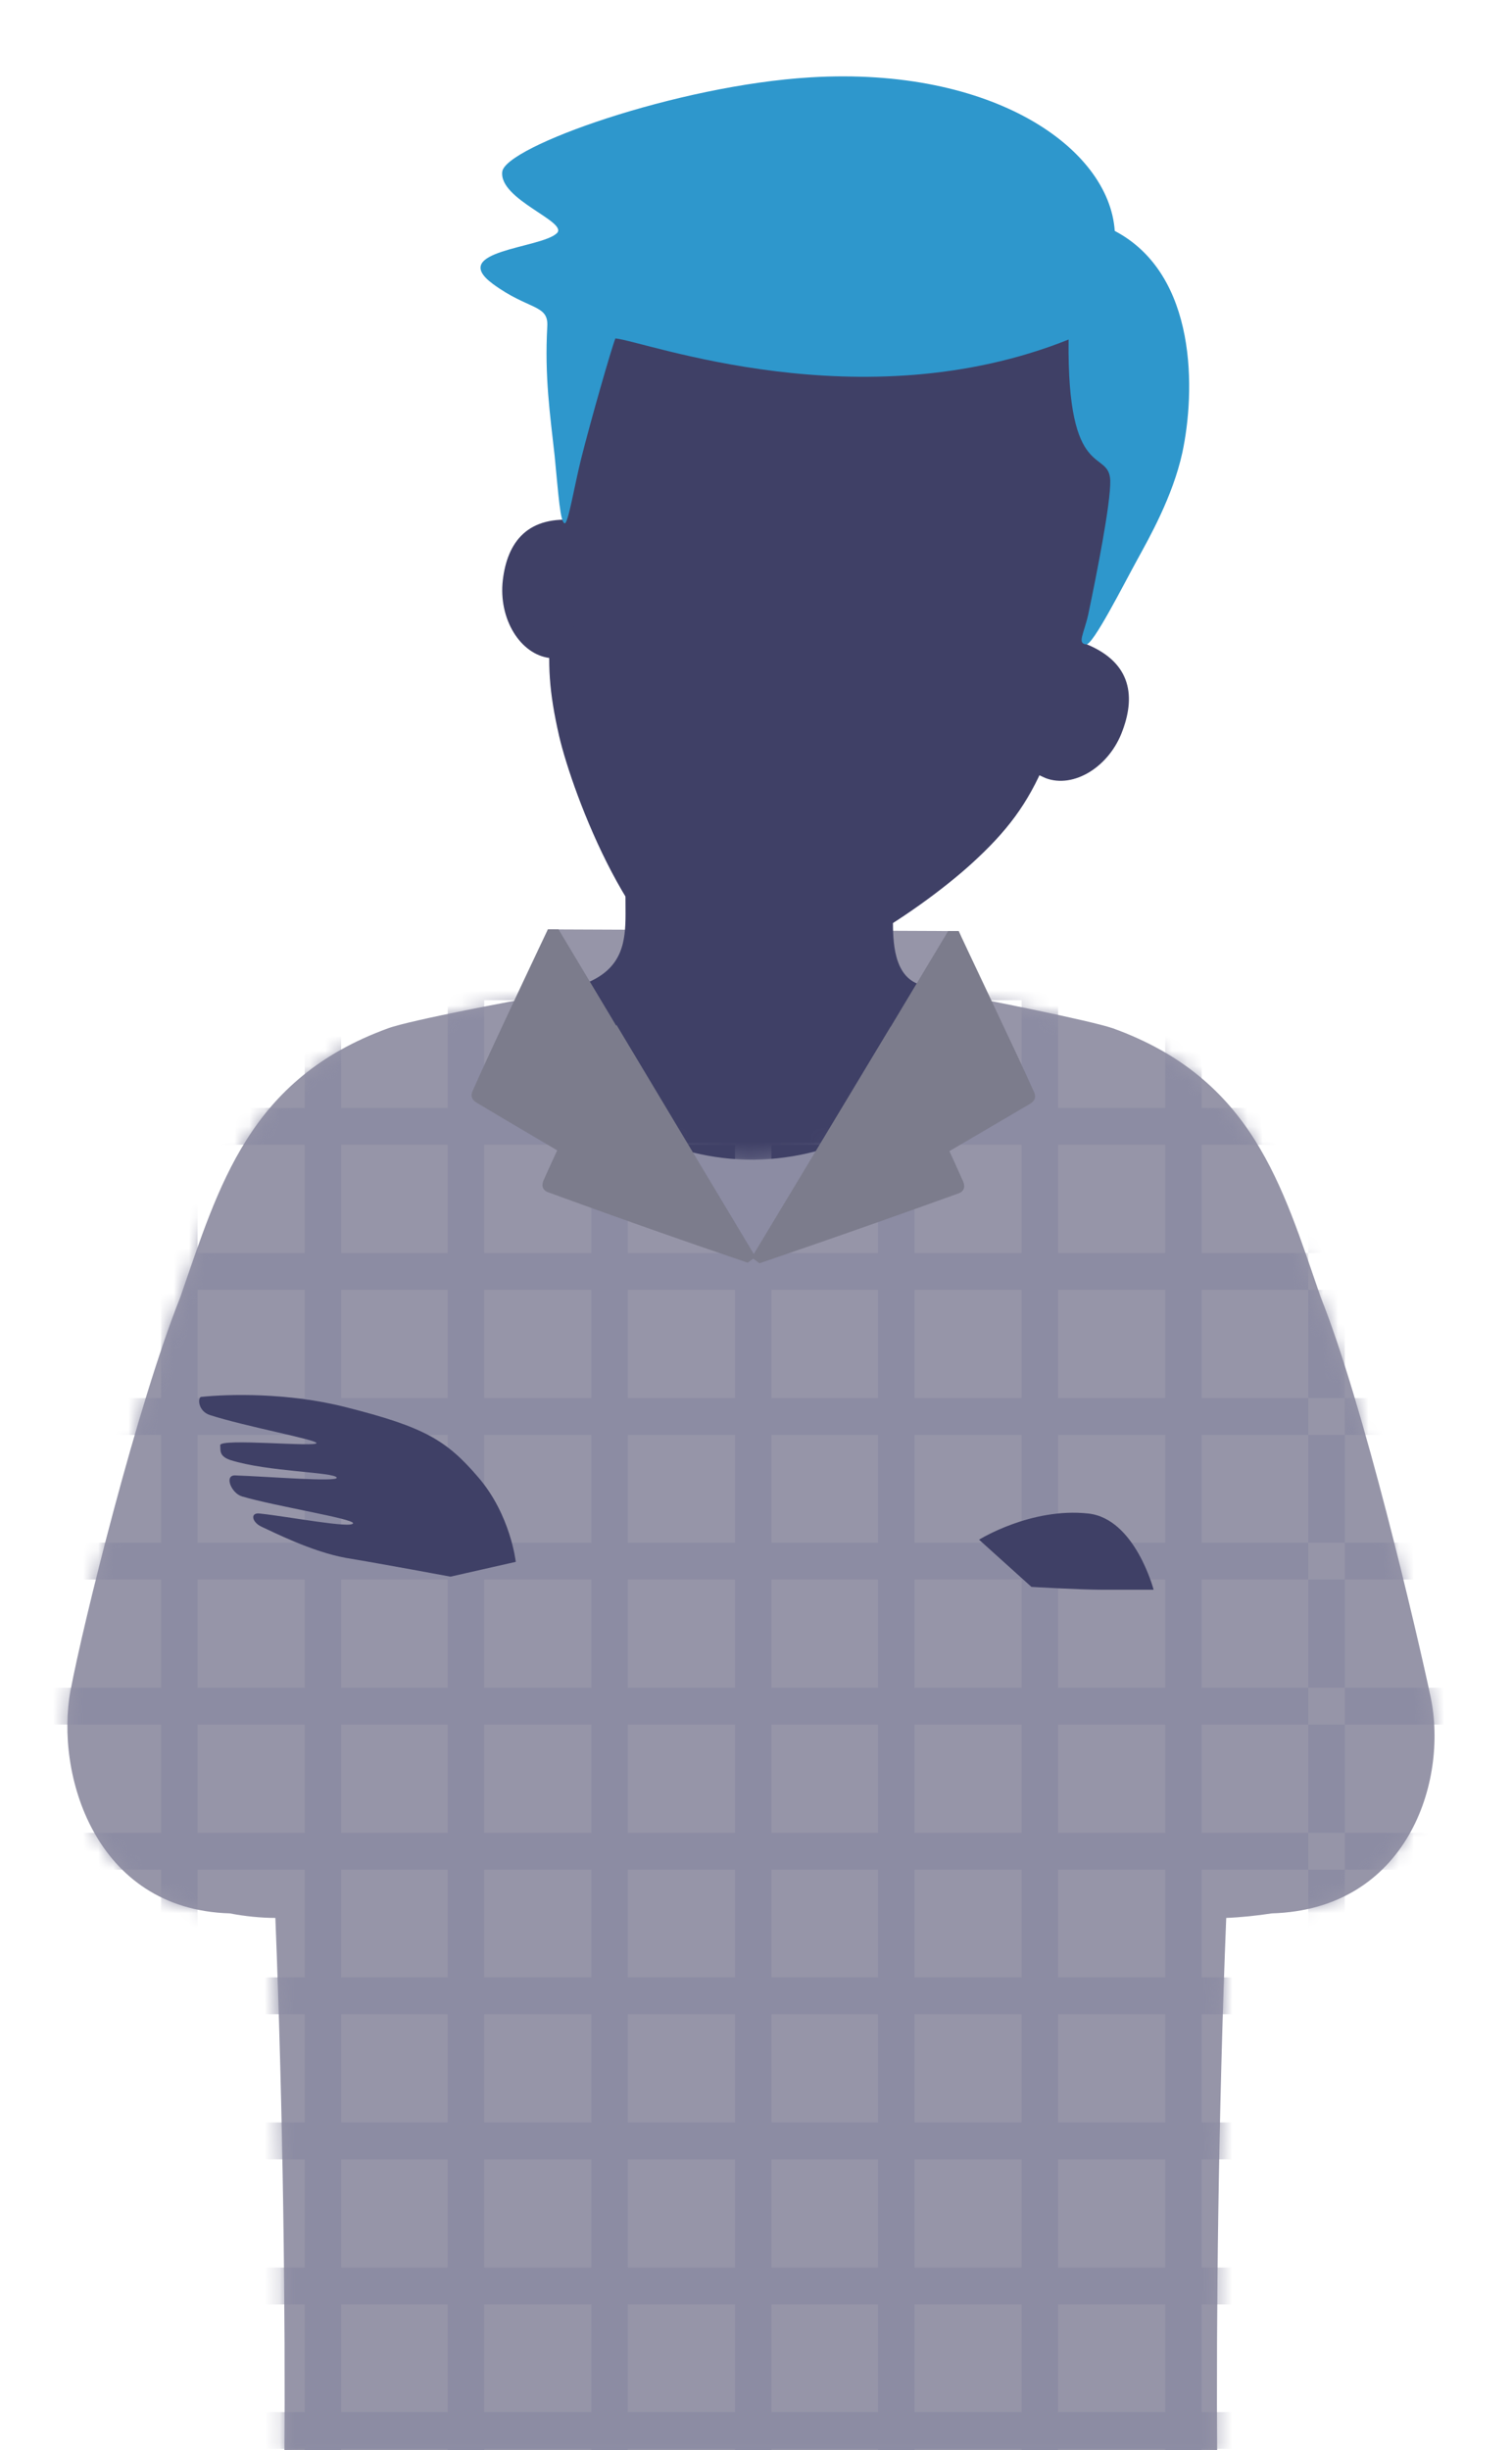
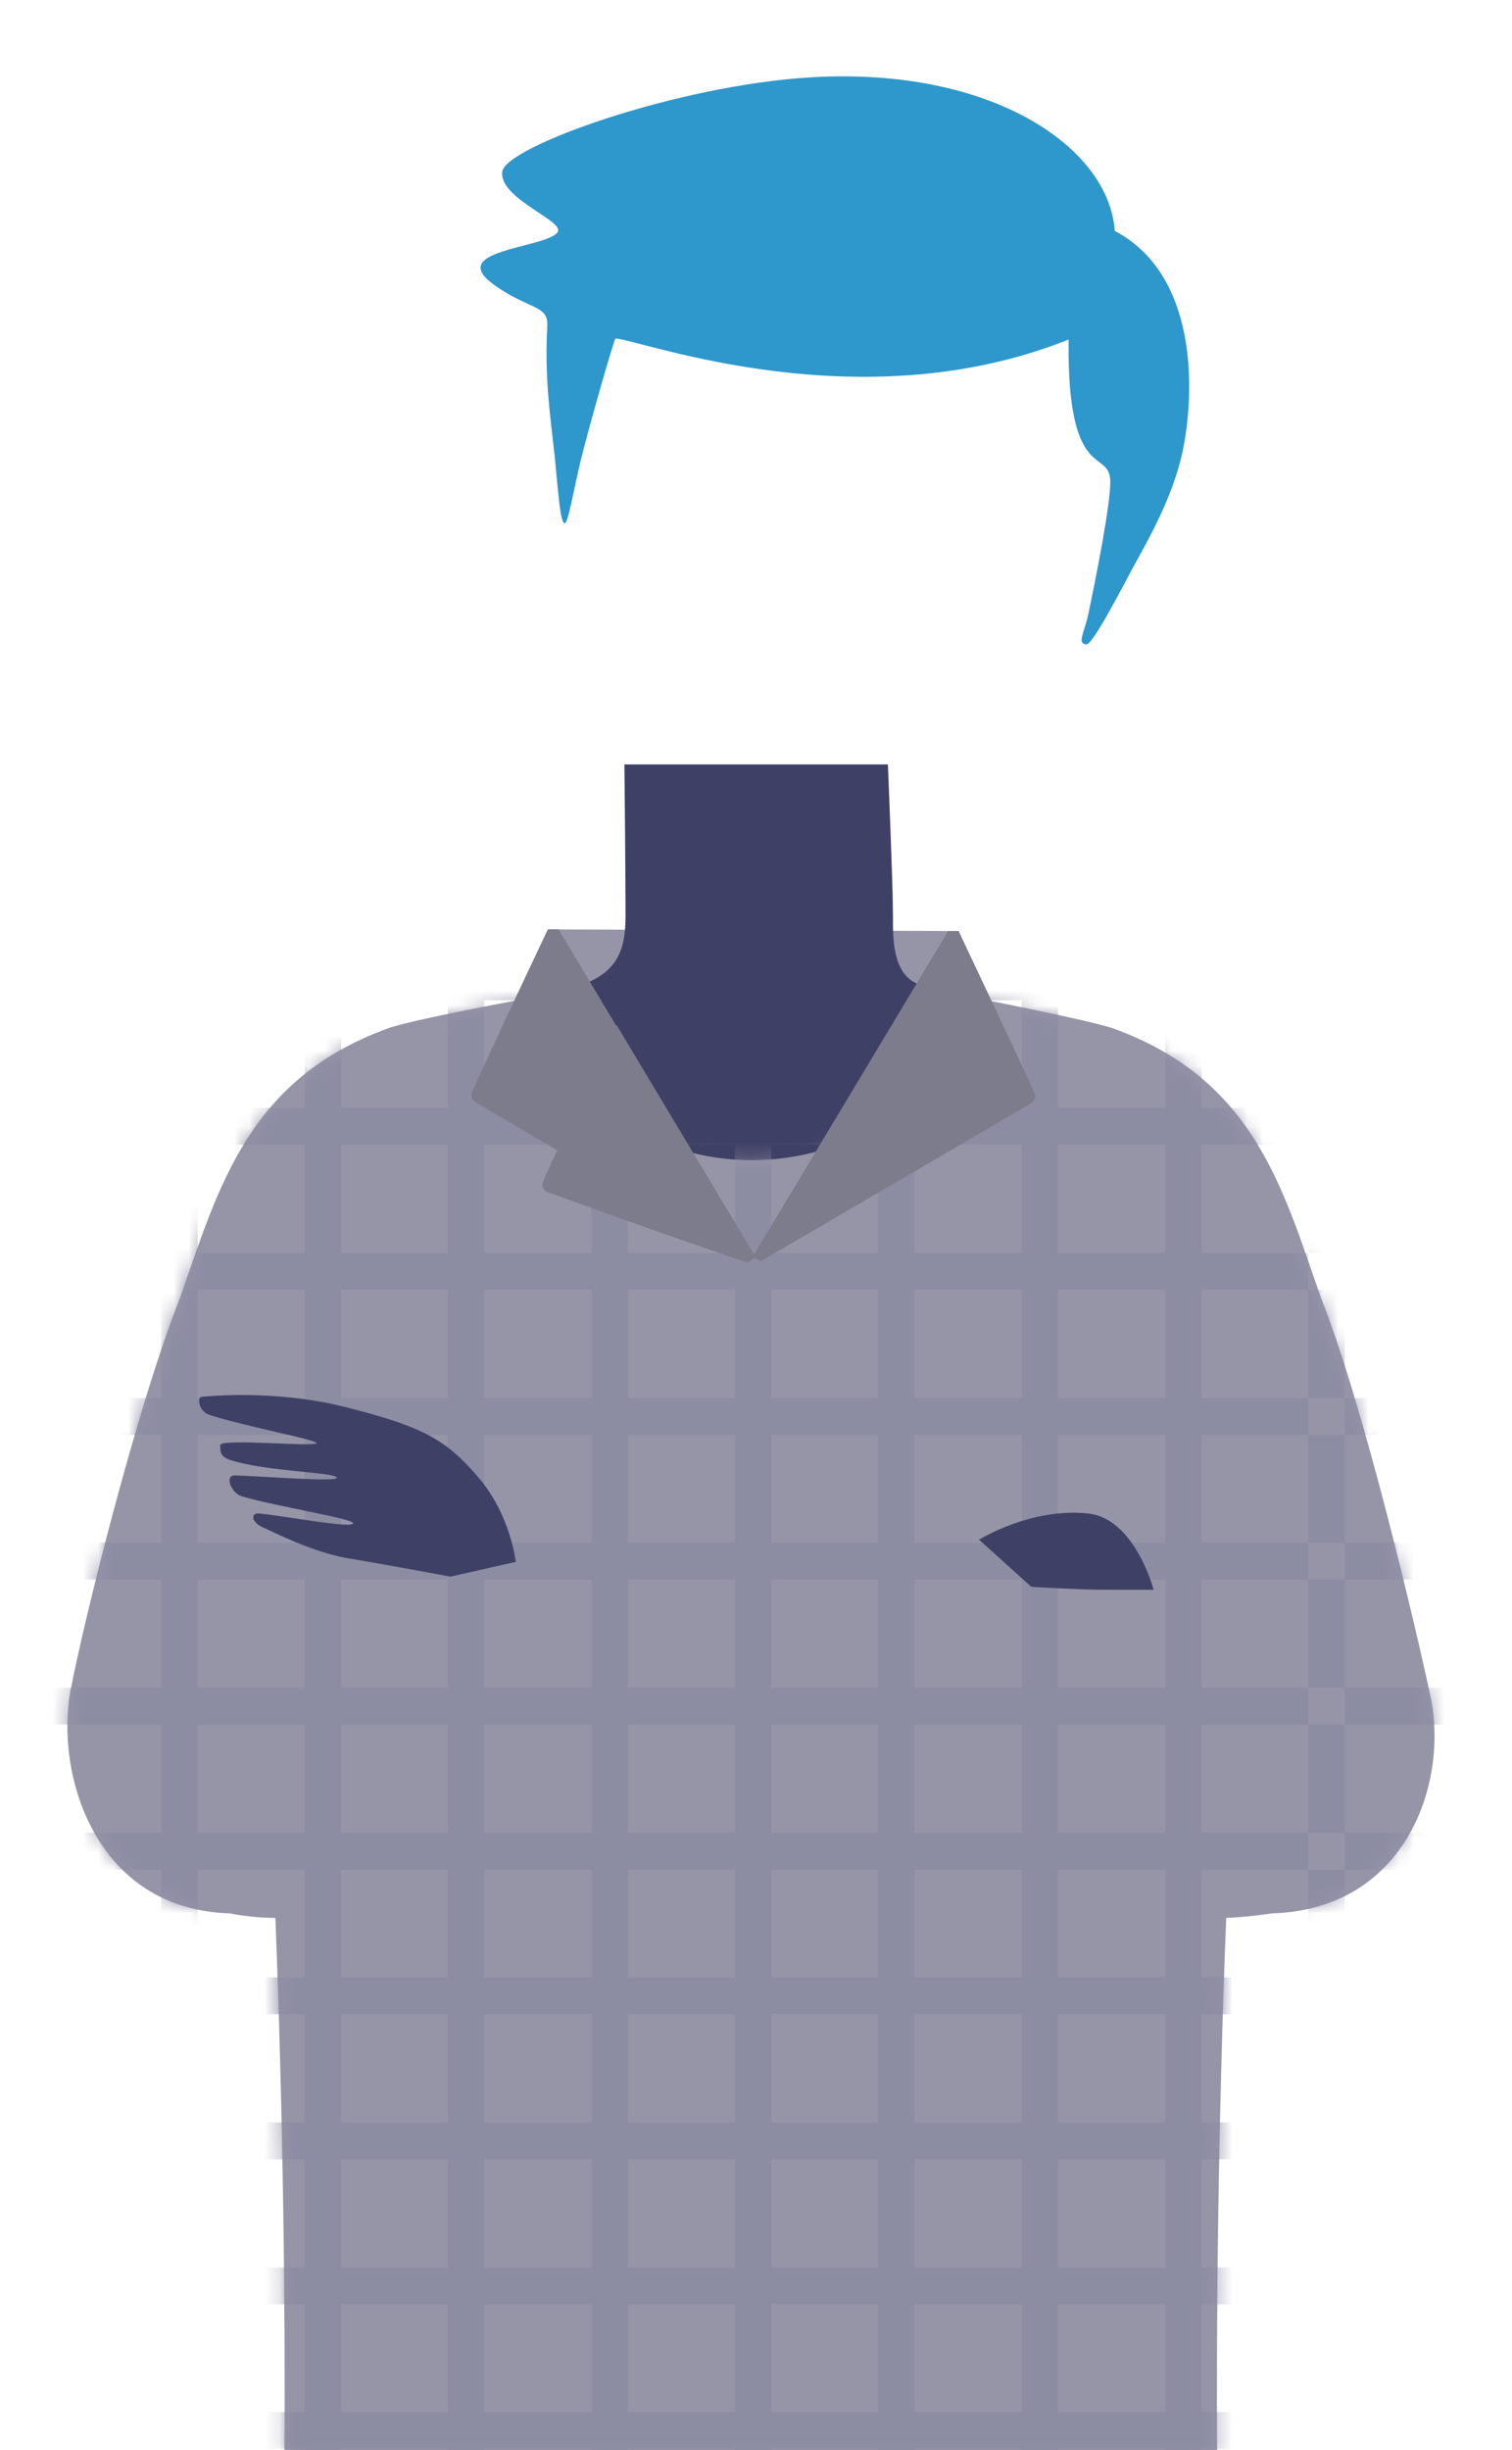
<svg xmlns="http://www.w3.org/2000/svg" width="100" height="162" fill="none">
  <g clip-path="url(#a)">
    <path d="m63.377 61.566-27.143-.113-.373 4.814h27.925l-.41-4.701Z" fill="#9695A8" />
-     <path d="M36.978 48.666c.894 3.836 4.99 14.78 10.165 16.134 5.175 1.354 13.74-4.626 17.09-7.672 4.766-4.325 5.399-7.221 8.675-19.143 2.01-7.372 1.452-18.73-12.77-21.964l-.224-.075c-9.308-2.633-20.218.902-21.819 13.464-1.563 11.884-2.457 13.389-1.117 19.256Z" fill="#3F4066" />
-     <path d="M71.605 42.498c3.128 1.166 3.537 3.385 2.644 5.792-.857 2.407-3.24 3.873-5.101 3.159l-1.303-.602M38.207 34.412c-3.313-.376-4.654 1.429-4.952 3.949-.298 2.557 1.154 4.927 3.128 5.152l1.452.038" fill="#3F4066" />
    <path d="M73.727 15.269c-.372-5.491-8.08-10.87-20.105-10.155-8.862.527-20.218 4.589-20.404 6.243-.223 1.843 4.393 3.31 3.612 4.062-1.043 1.016-7.224 1.128-4.245 3.347 2.346 1.73 3.686 1.354 3.612 2.783-.187 3.385.186 5.867.484 8.575.26 2.67.372 4.438.67 4.476.223.037.633-2.445 1.08-4.25.633-2.52 2.01-7.334 2.27-7.973 1.974.188 16.234 5.566 29.973.075-.111 9.515 2.681 7.183 2.756 9.327.037 1.467-.894 6.168-1.453 8.838-.297 1.317-.744 1.918-.148 1.994.446.075 2.457-3.912 3.388-5.604.782-1.43 2.345-4.175 2.978-7.07.857-3.987 1.043-11.772-4.468-14.668Z" fill="#2E97CC" />
    <path d="M28.49 67.734c2.308-.64 6.217-.903 10.5-2.821 2.159-.978 2.382-2.633 2.382-4.476 0-2.67-.075-9.89-.075-9.89h17.426s.335 8.047.335 10.003c0 1.279-.075 3.686 1.489 4.438 2.941 1.392 4.58 1.505 4.58 1.505l6.292 2.444s-8.899 10.117-22.005 9.966c-14.483-.15-18.989-9.477-20.887-9.966-.522-.15-.708-.526-.67-.752.037-.226.186-.339.632-.451Z" fill="#3F4066" />
    <path d="M4.66 111.812c.82-4.401 4.431-18.955 7.26-26.026 2.57-7.409 4.543-14.442 13.74-17.79 1.526-.563 9.085-1.955 9.085-1.955S38.43 76.722 49.86 76.722c11.505-.225 14.93-10.68 14.93-10.68s7.298 1.428 8.825 1.955c9.234 3.347 11.17 10.38 13.739 17.79 2.83 7.07 6.33 22.038 7.26 26.401 1.192 5.641-1.564 14.066-10.5 14.329-.968.15-2.047.263-3.015.301-.522 13.013-.67 26.665-.596 35.653h-.186c0 .151-61.323.489-61.323.489v-.489h-.186c.074-8.988-.075-22.64-.596-35.653-.968 0-2.048-.113-3.016-.301-8.973-.263-11.542-9.29-10.537-14.705Z" fill="#9695A8" />
    <mask id="b" style="mask-type:alpha" maskUnits="userSpaceOnUse" x="4" y="66" width="91" height="97">
      <path d="M4.753 111.746c.816-4.385 4.415-18.888 7.235-25.934 2.56-7.383 4.526-14.391 13.69-17.727 1.521-.562 9.053-1.948 9.053-1.948S38.404 76.78 49.794 76.78c11.465-.225 14.878-10.643 14.878-10.643s7.272 1.424 8.793 1.948c9.201 3.336 11.13 10.344 13.69 17.727 2.82 7.046 6.308 21.961 7.236 26.309 1.187 5.621-1.559 14.016-10.463 14.278-.965.15-2.04.263-3.005.3-.52 12.967-.668 26.571-.594 35.528h-.185v.487H19.037v-.487h-.186c.075-8.957-.074-22.561-.593-35.528-.965 0-2.04-.112-3.005-.3-8.942-.262-11.502-9.256-10.5-14.653Z" fill="#8C8CA3" />
    </mask>
    <g mask="url(#b)">
      <path d="M86.527 184.114h2.412V35.78h-2.412v148.334ZM77.066 35.78h2.412v148.296h-2.412V35.78Zm-9.498 0h2.412v148.296h-2.412V35.78Zm-9.498 0h2.411v148.296H58.07V35.78Zm-9.461 0h2.411v148.296H48.61V35.78Zm-9.498 0h2.412v148.296H39.11V35.78Zm-9.498 0h2.411v148.296h-2.411V35.78Zm-9.461 0h2.411v148.296h-2.411V35.78Zm-9.498 0h2.411v148.296h-2.411V35.78ZM-5.04 46.95v-2.436h109.71v2.436H-5.04Zm0 9.594v-2.436h109.71v2.436H-5.04Zm0 9.594V63.7h109.71v2.436H-5.04Zm0 9.556v-2.436h109.71v2.436H-5.04Zm0 9.594v-2.436h109.71v2.436H-5.04Zm0 9.594v-2.436h109.71v2.436H-5.04Zm0 9.557v-2.436h109.71v2.436H-5.04Zm0 9.594v-2.436h109.71v2.436H-5.04Zm0 9.594v-2.436h109.71v2.436H-5.04Zm0 9.557v-2.436h109.71v2.436H-5.04Zm0 9.594v-2.436h109.71v2.436H-5.04Zm0 9.594v-2.436h109.71v2.436H-5.04Zm0 9.556v-2.435h109.71v2.435H-5.04Zm0 9.595v-2.436h109.71v2.436H-5.04Z" fill="#8C8CA3" />
    </g>
-     <path d="M49.712 83.153c-1.6.113-14.967-17.15-14.967-17.15S38.43 76.686 49.86 76.686c11.505-.226 14.93-10.681 14.93-10.681S53.437 82.89 49.713 83.154Z" fill="#8C8CA3" />
    <path d="M71.978 100.078c3.09.338 4.319 5.039 4.319 5.039H72.87c-1.452 0-4.654-.188-4.654-.188l-3.463-3.121s3.426-2.144 7.224-1.73ZM29.793 104.252l4.319-.978s-.336-3.084-2.458-5.566c-2.122-2.482-3.574-3.347-8.787-4.663-3.835-.978-7.819-.865-9.569-.677-.223.037-.223.94.596 1.203 2.346.752 7 1.617 7.037 1.843.075.3-6.404-.338-6.367.15.037.301-.111.715.67.978 2.495.79 6.926.79 7.037 1.166.075.301-4.542-.075-6.701-.15-.782-.038-.261 1.203.446 1.391 2.16.64 7.335 1.467 7.335 1.768-.037.376-4.356-.451-6.18-.639-.633-.076-.522.564.111.865.745.338 3.314 1.654 5.585 2.068 2.495.414 6.926 1.241 6.926 1.241Z" fill="#3F4066" />
    <path d="M68.403 72.247c.15.376-.037.602-.298.752-4.654 2.745-17.76 10.38-17.76 10.38l-.596-.226 12.957-21.587h.708c-.037 0 3.91 8.236 4.99 10.68Z" fill="#7C7C8C" />
-     <path d="M63.712 78.151c.149.377 0 .64-.298.752-7.186 2.596-13.18 4.626-13.18 4.626l-.522-.376 9.197-15.269s3.5 7.296 4.803 10.267Z" fill="#7C7C8C" />
    <path d="M31.245 72.171c-.15.377.037.602.297.753 4.655 2.783 17.798 10.455 17.798 10.455l.596-.226-12.995-21.7h-.707s-3.91 8.236-4.99 10.718Z" fill="#7C7C8C" />
    <path d="M35.936 78.076c-.149.376 0 .64.298.752a594.542 594.542 0 0 0 13.218 4.664l.52-.376-9.196-15.345c-.037.038-3.537 7.372-4.84 10.305Z" fill="#7C7C8C" />
  </g>
  <defs>
    <clipPath id="a">
      <path fill="#fff" d="M0 0h100v162H0z" />
    </clipPath>
  </defs>
</svg>